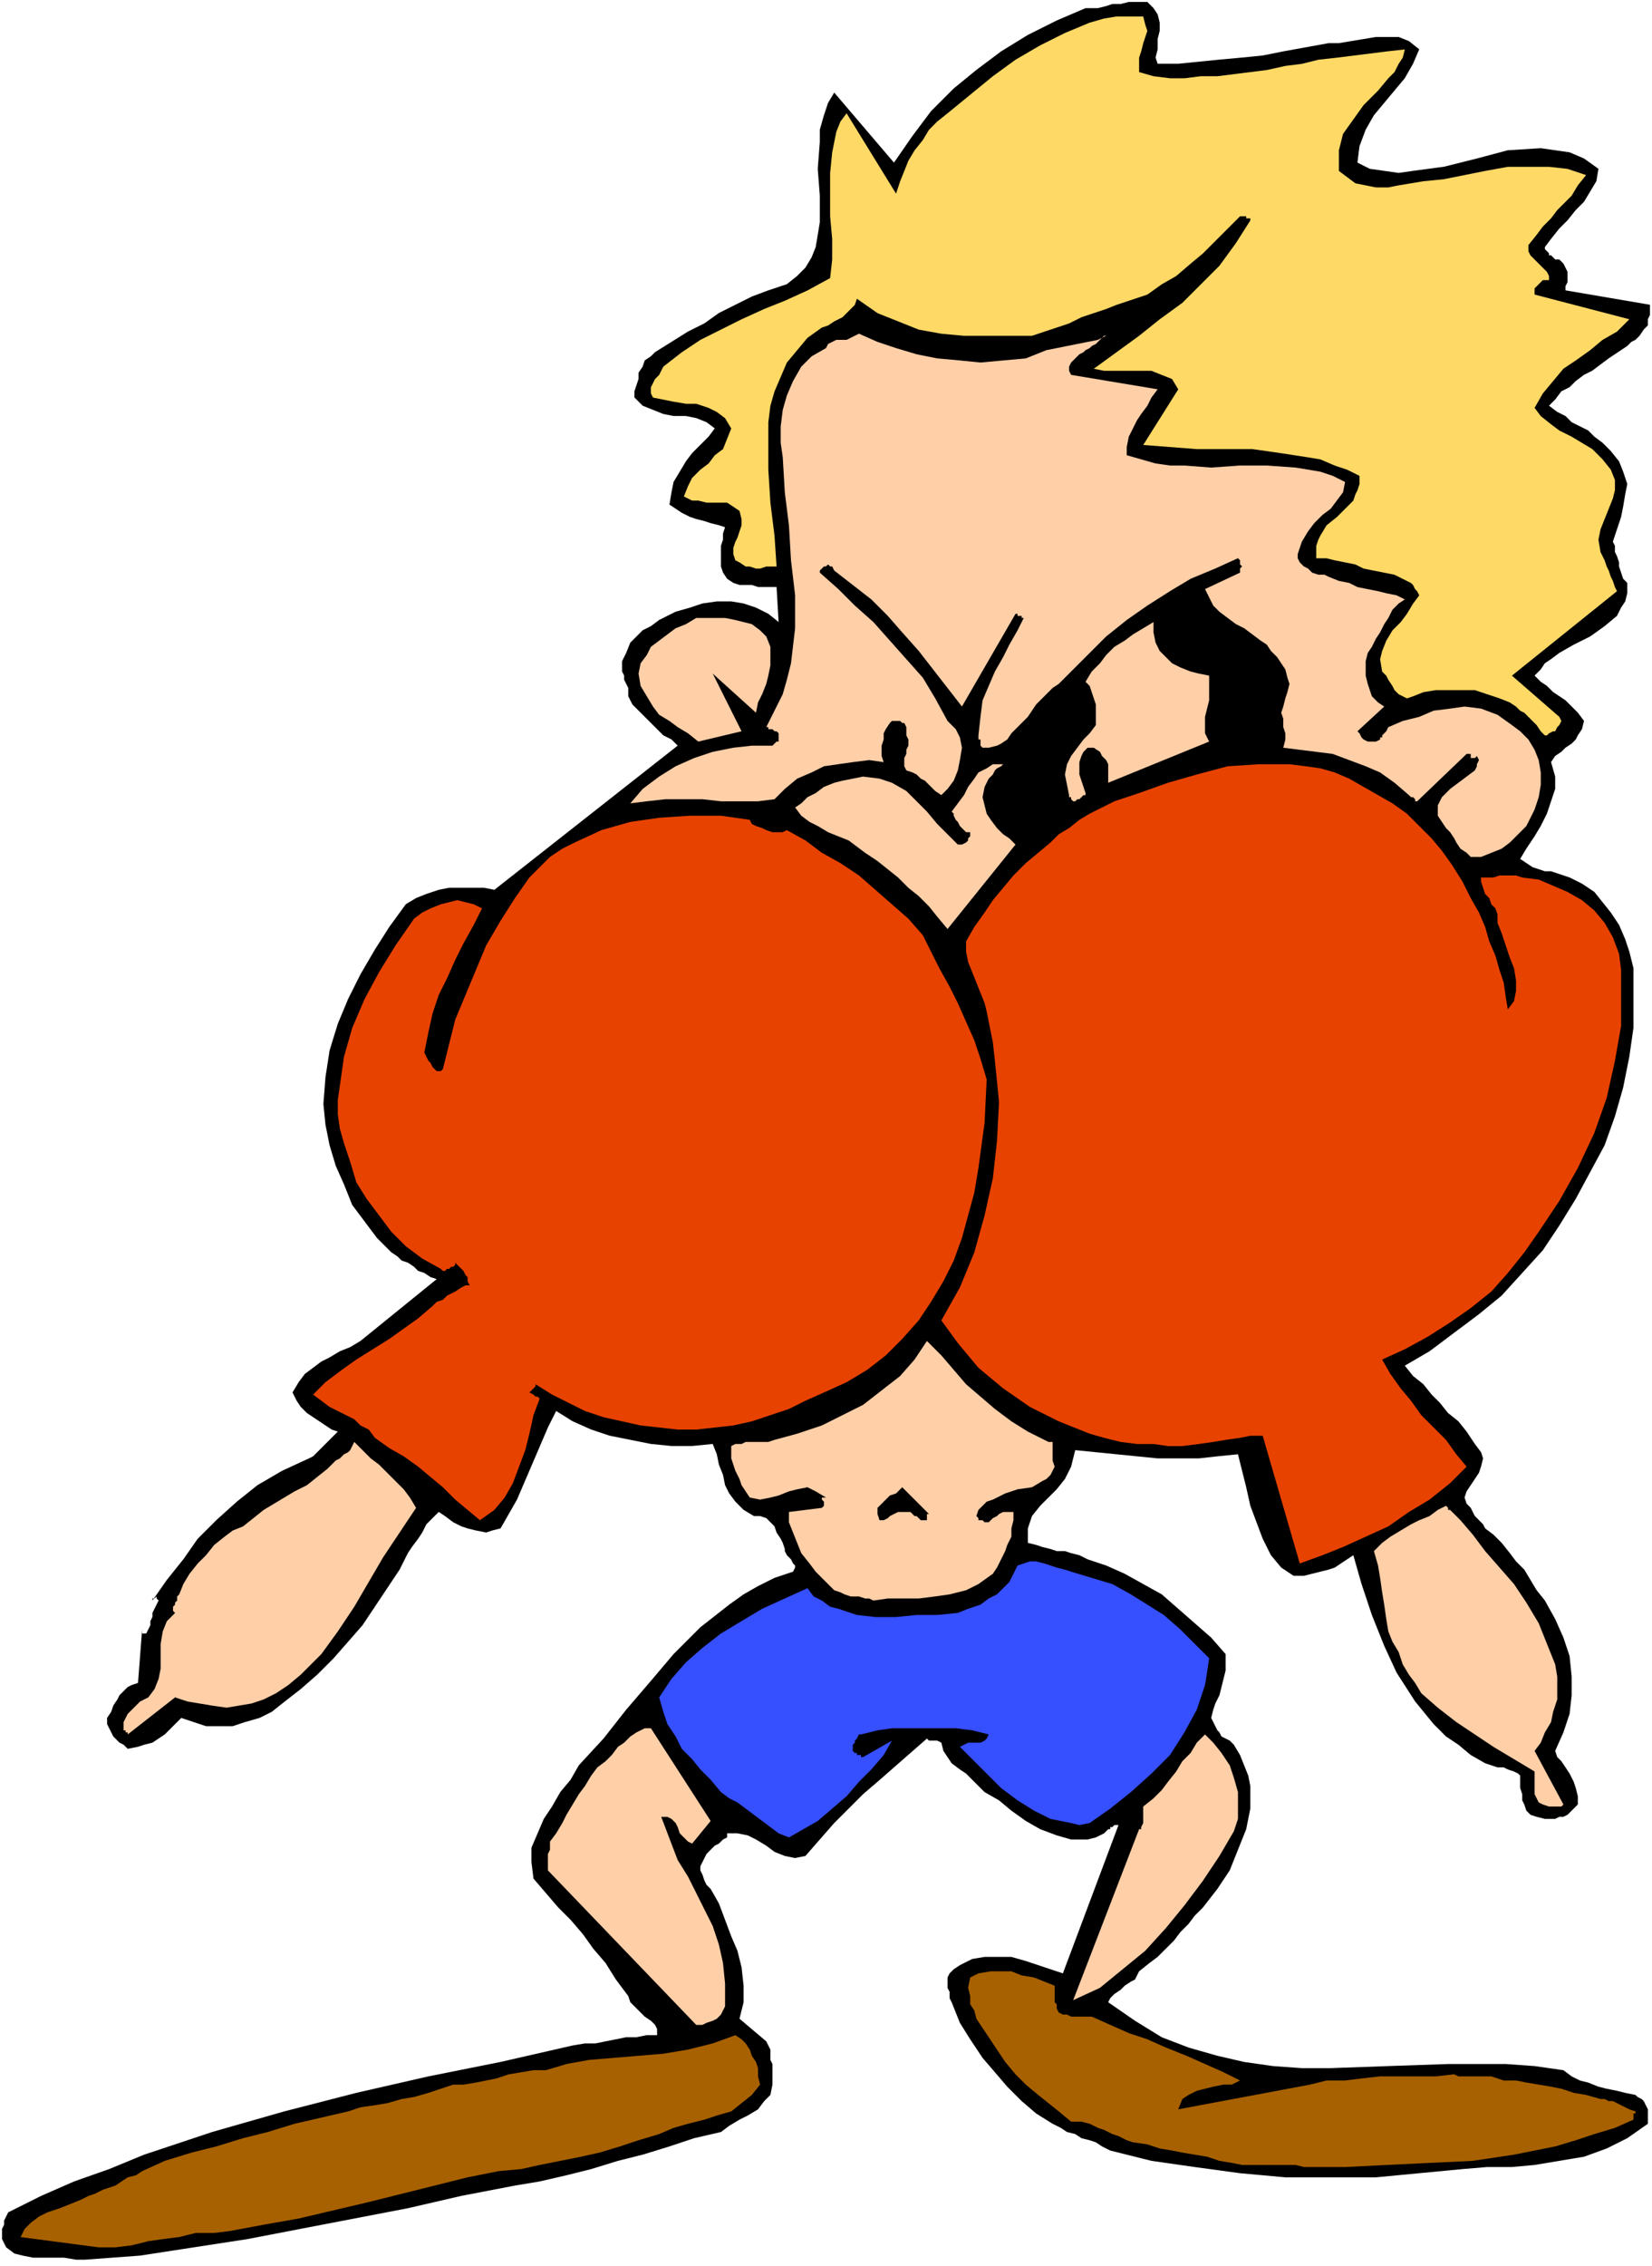
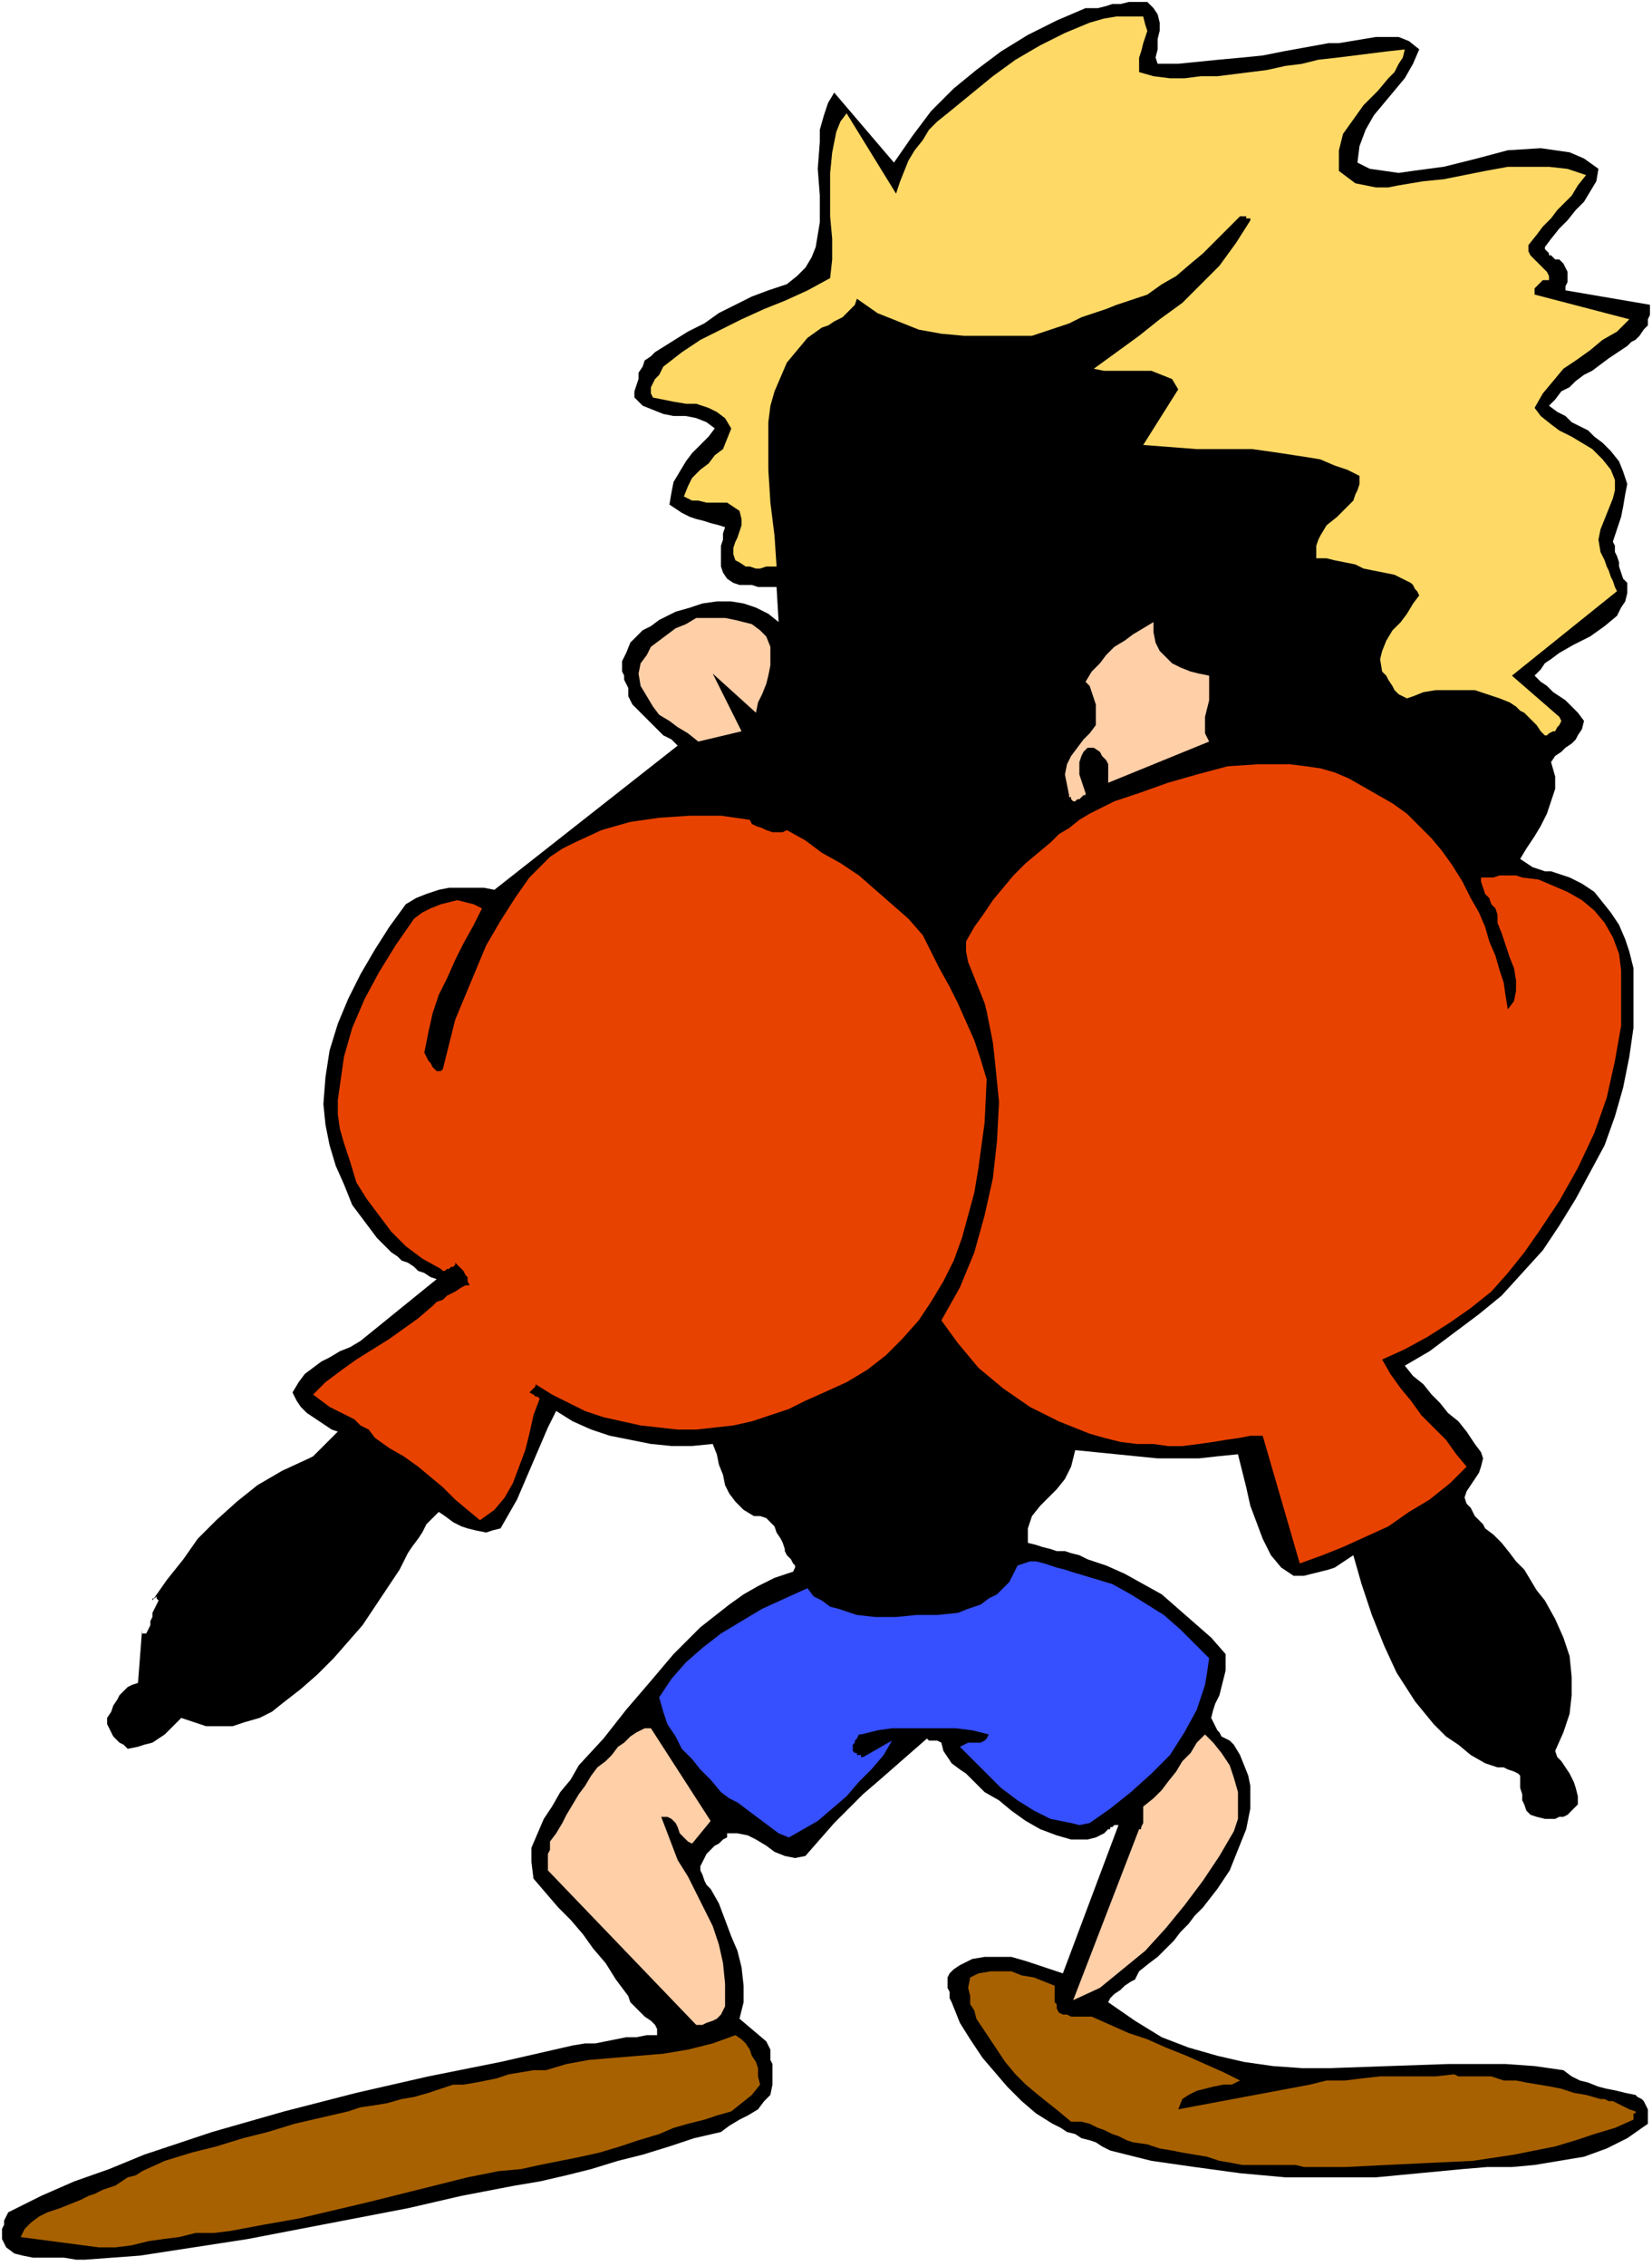
<svg xmlns="http://www.w3.org/2000/svg" fill-rule="evenodd" height="3.664in" preserveAspectRatio="none" stroke-linecap="round" viewBox="0 0 802 1100" width="2.673in">
  <style>.brush1{fill:#000}.pen1{stroke:none}.brush3{fill:#ffcfa8}.brush5{fill:#e84200}</style>
  <path class="pen1 brush1" d="m41 1097 27-2 26-4 26-4 26-5 26-5 26-5 26-6 26-5 12-2 13-3 12-3 13-4 12-3 13-4 12-4 13-3 4-3 5-3 4-2 5-3 3-4 3-3 1-5v-10l-1-2v-5l-1-2-1-2-13-11 2-8v-8l-1-9-2-8-3-7-3-8-3-8-4-7-2-2-1-2-1-3-1-2v-2l1-2 1-2 1-2 1-1 2-2 1-1 2-1 1-1 1-1 2-1v-2h5l5 1 4 2 5 3 4 3 5 2 5 1 5-1 7-8 7-8 7-7 7-7 7-6 8-7 8-7 8-7 1 1h4l2 1 1 4 2 3 2 3 4 3 3 2 3 3 3 3 3 3 7 4 6 5 7 5 7 4 8 3 7 2h8l4-1 4-2 1-1 1-1h1v-1h1l1-1h2l-27 72-6-2-6-2-6-2-7-2h-13l-6 1-6 3-3 2-2 2-1 2v5l1 2v3l1 2 4 10 5 8 6 9 6 7 6 7 7 7 7 6 8 5 4 2 3 2 4 1 3 2 4 1 3 1 3 2 4 2 20 5 21 3 22 3 22 2h44l21-2 21-2 12-1h12l11-1 12-2 12-2 11-4 10-5 10-7v-7l-1-2-1-2-1-1-2-1-1-1-5-1-4-1-5-1-4-1-5-2-4-1-4-2-4-3-14-2-14-1h-28l-29 1-28 1h-14l-14-1-14-2-13-3-14-4-13-5-13-8-13-9 1-2 2-2 3-2 2-2 3-2 2-1 1-2 1-2 5-4 4-3 4-4 4-4 3-4 4-4 3-4 4-4 7-9 6-9 4-10 4-10 2-10v-11l-1-5-2-5-2-5-3-5-2-2-2-1-2-1-1-2-1-1-1-2-1-2-1-2 1-4 1-3 2-4 1-4 1-4 1-4v-8l-7-8-8-7-8-7-8-7-9-5-9-5-9-4-9-3-4-2-4-1-3-1h-4l-3-1-4-1-3-1-4-1v-7l2-6 4-5 4-4 4-4 4-5 3-6 2-8 10 1 10 1 10 1 10 1h20l9-1 10-1 2 8 2 8 2 9 3 8 3 8 4 8 5 6 6 4h5l4-1 4-1 4-1 3-1 3-2 3-2 3-2 4 14 5 15 6 15 6 13 9 14 9 11 6 6 6 4 6 5 7 4 3 1 3 1h3l2 1 3 1 2 1 1 1v6l1 3v3l1 2 1 3 2 2 3 1 4 1h5l2-1h2l2-1 2-2 1-1 2-2v-4l-1-4-1-3-2-4-2-3-2-3-2-2-1-3 4-9 3-9 1-9v-9l-1-10-3-9-4-9-5-9-4-5-3-5-3-5-4-4-3-4-4-5-4-4-4-3-1-2-1-1-2-2-1-1-1-2-1-2-2-2-1-3 1-3 2-3 2-3 2-3 1-3 1-4-1-3-3-4-4-6-4-5-5-4-4-5-4-4-4-5-5-4-4-5 12-7 12-9 12-9 11-9 10-11 10-11 8-12 8-13 7-13 7-13 5-14 4-14 3-15 2-14v-29l-2-8-2-6-3-7-4-6-4-5-4-5-6-4-6-3-3-1-3-1-3-1h-3l-3-1-3-1-3-2-3-2 3-5 4-6 3-5 3-6 2-6 2-6v-6l-2-7 2-3 3-2 2-2 3-2 2-2 1-2 2-3 1-4-3-4-3-3-3-3-3-2-3-2-3-3-3-2-3-3 3-3 2-3 3-2 4-3 7-4 8-4 7-5 6-5 2-4 2-3 1-4v-5l-2-2-1-3-1-3v-2l-1-3-1-2v-3l-1-2 2-6 2-6 1-5 1-6 1-5-2-6-2-5-4-5-4-4-4-3-3-3-4-2-4-2-3-3-4-2-4-3 3-3 3-4 4-2 3-3 4-3 4-2 4-3 4-3 3-2 3-2 3-2 2-2 2-1 2-2 2-3 2-2v-3l1-2v-5l-41-7v-2l1-2v-5l-1-2-1-2-2-2h-2l-1-1-1-1h-1v-1l-1-1-1-1v-1l3-4 4-5 4-4 4-5 4-4 3-5 3-5 1-6-7-5-7-3-7-1-7-1-16 1-15 4-16 4-15 2-7 1-7-1-7-1-6-3 1-8 3-8 4-7 5-6 5-6 5-6 4-7 3-7-5-4-5-2h-11l-6 1-6 1-6 1h-5l-11 2-11 2-10 2-10 1-11 1-10 1-10 1h-10l-1-3 1-4v-5l1-4v-4l-1-4-2-3-3-3h-9l-4 1h-4l-3 1-4 1h-6l-14 6-14 7-13 8-12 9-11 9-11 11-9 12-9 13-29-34-3 5-2 6-2 7v6l-1 13 1 13v13l-2 12-2 5-3 5-4 4-5 4-9 3-8 3-8 4-8 4-7 5-8 4-8 5-8 5-2 2-3 2-1 3-2 3v3l-1 3-1 3v3l4 4 5 2 5 2 5 1h6l5 1 5 2 4 3-3 4-4 4-4 4-3 4-3 5-3 5-1 5-1 6 3 2 3 2 4 2 3 1 4 1 3 1 4 1 3 1-1 3v3l-1 3v10l1 3 2 3 3 2 3 1h6l3 1h9l1 17-5-4-6-3-6-2-6-1h-7l-7 1-6 2-7 2-4 2-4 2-4 3-4 2-3 3-3 3-2 5-2 4v5l1 2v2l1 2 1 2v4l2 4 3 3 3 3 3 3 3 3 3 3 4 2 3 3-89 70-5-1h-17l-5 1-6 2-5 2-5 3-8 11-7 11-7 12-6 12-5 12-4 13-2 13-1 13 1 10 2 10 3 10 4 9 4 10 6 8 6 8 7 7 3 2 2 2 3 1 3 2 2 2 3 1 3 2 3 1-37 30-5 3-5 2-5 3-4 2-4 3-4 3-3 4-3 5 2 4 2 3 3 3 3 2 3 2 3 2 3 2 3 1-2 2-1 1-2 2-1 1-2 2-2 2-2 2-2 1-13 6-12 7-10 8-10 9-9 9-7 10-8 10-7 10v-1h1l1-1v1l1 1-1 2-1 2-1 2v2l-1 2v2l-1 2-1 2h-2v-2l-2 26-3 1-2 1-2 2-2 2-1 2-2 3-1 3-2 3v3l1 2 1 2 1 2 2 2 1 1 2 1 2 2 5-1 3-1 4-1 3-2 3-2 3-3 2-2 3-3 6 2 6 2h13l6-2 7-2 6-3 5-4 9-7 8-7 8-8 7-8 7-8 6-9 6-9 6-9 2-4 2-4 2-3 3-4 2-3 2-4 3-3 3-3 3 2 4 3 4 2 3 1 4 1 5 1 3-1 4-1 4-7 4-7 3-7 3-7 3-7 3-7 3-7 4-8 8 5 9 4 9 3 10 2 10 2 10 1h10l10-1 2 5 1 5 2 5 1 5 2 4 3 4 4 4 5 3h3l3 1 2 2 2 2 1 3 2 3 1 2 1 3v1l1 2 1 1 1 1 1 2 1 1v1l-1 2-9 3-8 4-7 4-7 5-14 11-13 13-11 13-12 14-11 14-12 13-4 7-5 6-4 7-4 6-3 7-3 7v7l1 8 6 7 6 7 6 6 6 7 5 7 6 7 5 8 6 8 1 3 3 3 2 2 2 2 3 2 2 2 1 2v3h-5l-5 1h-5l-5 1-5 1-5 1h-5l-6 1-35 8-35 7-35 8-35 9-35 10-33 11-17 7-17 6-16 7-16 8-1 2-1 2v2l-1 2v5l1 2 1 2 4 3 4 1 5 1h15l6 1h4z" />
  <path class="pen1" d="M48 1091h8l8-1 8-2 7-1 8-1 8-2h9l8-1 16-3 17-3 17-4 17-4 16-4 16-4 16-4 15-3 11-1 9-2 10-2 10-2 9-2 10-3 9-3 10-3 7-3 7-2 8-2 6-2 7-2 5-4 5-4 4-5-1-4v-4l-1-3-2-3-1-3-2-3-2-2-3-2-11 4-12 3-12 2-12 1-12 1-12 1-11 2-10 3h-6l-6 1-6 1-6 2-5 1-5 1-6 1h-5l-6 2-6 2-7 2-6 1-7 2-6 1-7 1-6 2-13 3-13 3-13 4-12 3-13 4-12 3-13 4-11 5-3 2-4 1-3 2-3 2-3 1-3 1-4 2-3 1-4 2-5 2-5 2-6 2-4 2-4 3-3 3-2 4 38 5zm585-39h20l20-1 21-1 21-1 20-3 20-4 10-3 9-3 10-3 9-4v-3h1v-1l-3-1-2-1-2-1-2-1-2-1h-2l-2-1h-2l-7-2-6-1-6-2-5-1-6-1-6-1-5-1h-6l-3-1-3-1h-16l-2-1-9 1h-27l-9 1-8 1h-9l-8 2-64 12 2-5 3-2 4-2 4-1 4-1 5-1h4l4-2-8-4-9-4-9-4-10-4-9-4-9-3-9-4-9-4h-10l-2-1h-2l-2-1-1-2v-2l-1-1v-8l-5-2-5-2-6-1-5-2h-10l-6 1-4 2-1 5 1 4v4l2 3 1 4 2 3 2 3 2 3 4 6 4 6 5 6 5 5 6 5 5 4 5 4 6 5h5l4 1 4 2 3 1 4 2 3 1 4 2 3 1 7 1 6 2 6 1 5 1 6 1 6 1 6 2 6 1 5 1h26l4 1z" style="fill:#a86100" />
  <path class="pen1 brush3" d="M338 983h3l2-1 3-1 2-1 2-2 1-2 1-2v-11l-1-10-2-9-3-9-4-8-4-8-4-8-5-8-8-21h3l2 1 2 2 1 2 1 3 2 2 2 2 2 1 9-11-29-45h-3l-4 2-3 2-3 3-3 2-3 4-3 3-4 3-3 4-3 5-3 4-3 5-3 5-2 4-3 5-3 4v4l-1 2v8l72 75zm183-12 13-6 11-9 11-9 10-11 9-11 9-12 8-12 7-12 2-6v-13l-2-7-2-6-4-6-4-5-4-4-4 4-3 5-4 4-3 5-4 5-3 4-4 4-5 4v8l-1 2v1h-1l-32 83z" />
  <path class="pen1" style="fill:#364fff" d="m383 892 7-4 7-4 7-6 7-6 6-7 6-6 6-7 4-7-14 8h-1v-1h-2v-1h-1l-1-1v-3l1-1v-1l1-1 1-2h1l8-2 7-1h31l8 1 8 2-1 2-1 1-2 1h-6l-2 1-2 1 6 6 7 7 7 7 8 6 8 5 8 4 5 1 5 1 4 1 5-1 10-7 10-8 10-9 9-9 7-11 6-11 2-6 2-6 1-6 1-7-7-7-7-7-8-7-8-5-8-5-9-5-10-3-10-3-3-1-4-1-3-1-3-1-4-1h-3l-3 1-3 1-2 4-2 4-3 3-3 3-4 2-4 3-6 2-5 2-10 1h-10l-10 1h-10l-9-1-9-3-4-1-4-3-4-2-3-4-11 5-11 5-10 6-10 6-9 7-8 7-7 8-6 9 2 7 2 6 4 6 3 6 5 5 4 5 5 5 5 6 4 3 4 2 4 3 4 3 4 3 4 3 4 3 5 2z" />
-   <path class="pen1 brush3" d="M752 877h6l1-1-14-26 3-4 2-5 3-5 1-5 2-6v-11l-1-6-4-10-4-10-6-10-6-9-7-8-7-8-6-8-6-7-1-1-1-1-1-1-1-1-1-1h-1v-1l-1-1-4 2-4 3-5 2-4 2-5 3-5 3-4 3-4 4 2 7 1 6 1 7 1 6 1 7 1 6 2 5 3 5 2 6 3 5 3 4 3 5 8 7 9 7 9 6 9 6 10 6 10 6v11l1 2 1 2 2 1 3 1zM62 842l23-18 6 2 6 1 6 1 7 1 6-1 6-1 6-2 6-3 6-4 6-5 5-5 5-5 8-11 8-12 7-12 7-12 8-12 8-12-3-5-3-4-4-4-4-4-4-4-4-3-4-4-4-4-1 2-1 2-1 1-2 1-2 2-2 1-2 2-2 2-5 4-5 4-6 3-5 3-5 3-5 3-5 4-5 4-5 2-4 3-5 4-4 5-4 4-4 5-3 5-2 5-1 1v2l-1 1v1l-1 1v2l1 1-4 4-2 5-1 6v12l-1 5-2 5-3 4-2 1-2 1-2 2-2 2-2 2-1 2-1 2v4h1v1h1v1zm362-65 7-1h15l8-1 7-1 8-2 6-3 7-5 2-3 2-4 2-4 1-3 2-4v-4l1-4v-4h-5l-2 1-1 1-2 1-1 1-1 1h-2l-1-1h-2v-1l-1-1 1-3 2-2 2-2 3-1 6-3 6-2 7-1 5-3 2-1 2-2 1-2 1-2-1-3v-9h-2l-10-5-8-5-8-6-7-6-7-6-6-7-6-7-7-7-6 9-7 8-9 7-9 7-10 5-10 5-12 4-11 3-3 1h-11l-2 1h-3l-2 1v6l1 3 1 3 2 4 1 3 2 3 2 3 5 1 5-1 4-1 5-2 4-1 5-1 4 2 5 3h-2v1l1 1v2l-1 1-16 2v5l2 5 2 5 2 5 4 5 3 4 5 5 4 4 3 1 2 1 3 1h4l3 1h2l2 1z" />
  <path class="pen1 brush5" d="m631 759 11-4 10-4 11-5 11-5 10-7 10-6 10-8 8-8-5-6-5-7-6-6-6-6-5-7-5-6-5-7-4-7 11-5 11-6 11-7 10-7 10-8 8-9 8-10 7-10 10-15 9-16 8-17 6-17 4-18 3-17v-27l-1-8-3-8-4-7-5-6-6-5-7-4-7-3-7-3-8-1-3-1h-8l-3 1h-6v2l1 3 1 3 2 2 1 3 2 2 1 3v4l2 5 2 6 2 6 2 5 1 6v5l-1 5-3 4-1-6-1-7-2-6-2-7-3-7-2-7-3-7-4-7-4-8-5-8-5-7-5-6-6-6-6-6-7-5-7-4-7-4-7-4-7-3-7-2-7-1-8-1h-15l-15 1-15 4-14 4-14 5-6 2-6 2-6 3-6 3-5 3-5 4-5 3-4 4-6 5-6 5-6 6-5 6-5 6-4 6-5 7-4 7v5l1 5 2 5 2 5 2 5 2 5 1 4 1 5 2 10 1 9 1 10 1 10-1 19-2 18-4 18-5 18-7 17-9 16 8 11 10 12 12 10 13 9 14 7 15 6 7 2 8 2 8 1h8l7 1h7l8-1 7-1 6-1 7-1 5-1h6l18 62z" />
  <path class="pen1 brush5" d="m233 738 7-5 5-6 4-7 3-8 3-8 2-8 2-9 3-8-1-1h-1l-1-1-2-1 1-1 1-1 1-1v-1l8 5 8 4 8 4 9 3 9 2 9 2 9 1 9 1h9l9-1 9-1 9-2 9-3 9-3 8-4 9-4 11-5 10-6 9-7 8-8 8-9 6-9 6-10 5-10 4-11 3-11 3-11 2-12 3-22 1-21-3-10-3-9-4-9-4-9-4-8-5-9-4-8-4-8-7-8-8-7-8-7-8-7-9-6-9-5-8-6-9-5-2 1h-5l-3-1-2-1-3-1-2-1-1-2-14-2h-15l-15 1-14 2-14 4-13 6-6 3-6 4-5 5-5 5-7 10-7 11-7 12-5 12-5 12-5 12-3 12-3 12-1 1h-2l-1-1-1-1-1-2-1-1-1-2-1-2 2-10 2-9 3-9 4-8 4-9 4-8 5-9 4-8-4-2-4-1-4-1-4 1-4 1-5 2-4 2-4 3-9 13-8 13-7 13-6 14-4 14-2 14-1 7v7l1 7 2 7 3 9 3 10 5 8 6 8 6 8 7 7 8 6 9 5 1 1h1l1-1h1l1-1h1l1-1v-1l1 1 1 1 1 1 1 1 1 2 1 1v2l1 2h-2l-2 1-3 2-2 1-2 1-2 2-3 1-2 2-7 6-7 5-7 5-8 5-8 5-7 5-8 6-6 6 4 3 4 3 4 2 4 2 4 2 3 3 4 2 3 4 7 5 7 4 7 5 6 5 6 5 6 6 6 5 6 5z" />
-   <path class="pen1 brush1" d="M427 738h2l2-1 1-1 2-1 2-1h6l1 1 1 1h1l1 1 1 1h3v-3h1l1 1-14-14-1 1-2 2-3 1-2 2-2 2-2 2v3l1 3z" />
-   <path class="pen1 brush3" d="m460 451 33-41-3-3-3-2-3-3-3-4-2-3-1-4-1-4 1-5 1-2 1-2 1-1 1-1 1-2 1-1 2-1 1-1h-5l-3 2-4 2-2 3-3 4-2 4-3 4-3 4 1 1v1l1 2 1 1 1 2 1 1 2 2h2v2l-1 1v1l-1 1-2 1h-2l-5-5-5-5-5-6-5-5-5-5-7-4-6-2-8-1-5 1-5 1-4 1-5 2-4 3-4 2-3 3-3 2 3 4 4 3 4 2 5 3 5 2 5 2 4 3 4 3 6 4 5 4 5 4 5 5 5 4 5 5 4 5 5 6z" />
-   <path class="pen1 brush3" d="M714 416h5l5-2 5-2 4-3 4-4 4-4 2-4 2-4 2-6 1-6v-6l-1-6-2-5-3-5-4-4-4-3-7-5-8-3-8-1-7 1-8 1-7 3-8 2-7 3-1 2-1 1-1 1v1h-1v1l-2 1h-4l-2-1-1-1-1-2-1-1 13-12-3-2-3-3-1-3-1-3-1-4v-7l1-4 2-3 2-4 2-3 2-4 2-3 2-4 3-3 3-2-4-2-5-1-4-1-5-1-5-1-4-2-5-1-5-2-2-1h-3l-3-1-2-2-2-1-2-2-1-2v-2l2-6 3-5 3-4 4-4 4-3 3-4 3-4 1-5-6-3-6-2-6-1-6-1-14-1h-13l-14 1-13-1h-7l-7-1-7-2-7-2v-4l1-5 2-4 2-4 2-3 3-4 2-4 3-4-42-7-1-2v-2l1-2 1-1 2-2 1-1 2-1 1-1 2-1 1-1 2-1 1-1 1-1 1-1 1-1h1l-4 2-5 1-5 1-5 1-5 1-5 1-5 2-5 2-11 1-11 1-10-1-11-1-10-2-10-3-9-3-9-4-2 1-2 1-2 1h-5l-2 1-2 1-1 2-7 4-5 5-4 7-3 7-2 7-1 8v8l1 7 1 17 2 16 1 17 2 17v16l-2 17-2 8-2 7-4 8-4 8h1v1h2l1 1h1l1 1v4h-1l-1 1-1 1h-10l-9 1-10 2-9 3-9 4-8 5-8 6-6 7 8-1 9-1h18l9 1h18l8-1 5-5 6-5 7-3 6-3 7-1 7-1 8-1 7 1-1-3v-5l1-3v-3l1-2 2-3 1-1h4l1 1h1l1 2v4l1 2v3l-1 2v2l-1 2v4l1 2 3 1 2 1 2 2 2 1 2 2 2 2 1 1 3 2 3-3 3-4 2-5 1-5 1-6-1-5-2-4-4-4-6-11-6-10-8-9-8-9-8-9-9-8-8-8-9-8v-1l1-1 1-1h1l1-1 1 1h1l1 2 9 7 9 7 8 8 7 8 8 9 7 9 7 9 7 9 26-45h1v1h2v1h1l-3 6-4 7-3 6-4 7-3 7-3 7-1 8-1 9v2h1v3l1 1h3l4-1 2-1 3-2 2-3 3-3 2-2 3-3 2-3 2-3 3-3 2-2 3-3 3-2 3-3 3-3 8-8 9-9 10-8 10-7 11-7 10-6 12-5 11-5 1 1v2l1 1-1 1v2l-17 8 2 4 2 4 3 3 4 3 4 3 4 2 4 3 4 3 3 2 2 3 3 3 2 3 2 3 1 4 1 3-1 4-1 3-1 4-1 3 1 3v4l1 3v3l-1 4 8 1 8 1 8 1 8 3 8 3 7 3 7 5 7 6 1 1h1l1 1v1h1l24-23h2v2h2l1-1 1 2-1 2v1l-1 2-4 3-4 3-4 3-4 4-1 2-1 2v5l2 3 2 3 2 2 2 3 1 2 2 3 3 2 2 2z" />
  <path class="pen1 brush3" d="M521 389h1l1-1h1l1-1 1-1h1v-1l-1-3-1-3-1-3v-6l1-3 1-2 2-2h3l3 2 1 2 2 2 1 2v9l49-20-2-4v-8l1-4 1-4v-12l-5-1-4-1-5-2-4-2-3-3-3-3-2-4-1-5v-5l-5 3-5 3-4 3-5 3-4 4-3 4-4 4-3 5 2 2 1 3 1 3 1 3v10l-3 4-3 3-3 4-3 4-2 4-1 5 1 5 1 5v1h1v1l1 1zm-182-29 21-5-14-28 21 19 1-5 2-4 2-5 1-4 1-5v-9l-2-5-3-3-4-3-4-1-4-1-5-1h-14l-5 3-5 2-4 3-4 3-4 3-2 4-3 4-1 5 1 6 3 5 3 5 3 4 5 3 4 3 5 3 5 4z" />
  <path class="pen1" style="fill:#ffd966" d="M750 357h1l1-1 2-1h1l1-2 1-1 1-2-1-2-23-20 51-41-1-2-1-3-1-2-1-3-1-2-1-3-1-2-1-2-1-6 1-5 2-5 2-5 2-5 1-4v-5l-2-5-4-5-5-5-5-3-5-3-6-3-4-3-5-4-3-4 4-7 5-6 5-6 6-4 7-5 6-5 7-4 6-6-46-12v-3l1-1 1-1 1-1 1-1h3v-2l-1-2-2-2-2-2-2-2-2-2-1-2v-3l4-5 3-4 4-4 3-4 3-3 4-4 3-5 4-5-9-3-9-1h-20l-11 2-10 2-10 2-10 1-6 1-6 1-5 1h-6l-5-1-5-1-4-3-4-3V73l1-4 1-4 5-7 5-7 7-7 5-6 3-3 2-4 2-3 1-4-9 1-8 1-8 1-8 1-9 1-8 2-8 1-9 2-8 1-8 1-8 1h-8l-8 1h-7l-8-1-7-2v-7l1-3 1-4 1-3 1-3-1-3-1-4h-13l-6 1-7 2-12 5-12 6-12 7-11 8-11 9-11 9-5 4-4 4-3 5-4 5-3 5-2 5-2 5-2 6-24-39-3 4-2 5-1 5-1 5-1 10v21l1 11v10l-1 9-11 6-11 5-10 4-11 5-10 5-10 5-9 6-9 7-1 2-1 2-2 2-1 2-1 2v3l1 2 5 1 5 1 6 1h5l6 2 4 2 4 3 3 5-2 5-2 5-4 3-3 4-4 3-4 4-2 4-2 5 4 2h3l4 1h10l3 2 3 2 1 4v3l-1 3-1 3-1 2-1 3v3l1 3 2 1 3 2h2l3 1h2l3-1h5l-1-15-2-16-1-16v-23l1-8 2-7 3-7 3-7 5-6 5-6 7-5 3-1 3-2 2-1 2-1 2-2 2-2 2-2 1-3 10 7 10 4 10 4 11 2 11 1h33l6-2 6-2 6-2 6-3 6-2 6-2 5-2 6-2 9-3 7-5 7-4 7-6 6-5 6-6 6-6 6-6h3v1h2v1l-7 11-8 11-9 9-9 9-11 8-10 8-11 8-11 8 5 1h23l5 2 5 2 3 5-17 27 13 1 13 1h27l14 2 13 2 6 1 7 3 6 2 6 3v4l-1 3-1 2-1 3-4 4-4 4-5 4-3 5-1 2-1 3v6h5l4 1 5 1 5 1 4 2 5 1 5 1 5 1 2 1 2 1 2 1 2 1 1 1 1 2 1 1 1 2-3 4-3 5-3 4-4 4-3 5-2 5-1 4 1 6 2 2 1 2 2 3 1 2 2 2 2 1 2 1 3-1 5-2 6-1h19l6 2 6 2 5 2 3 2 2 2 2 1 2 2 2 2 2 2 2 3 2 2z" />
</svg>